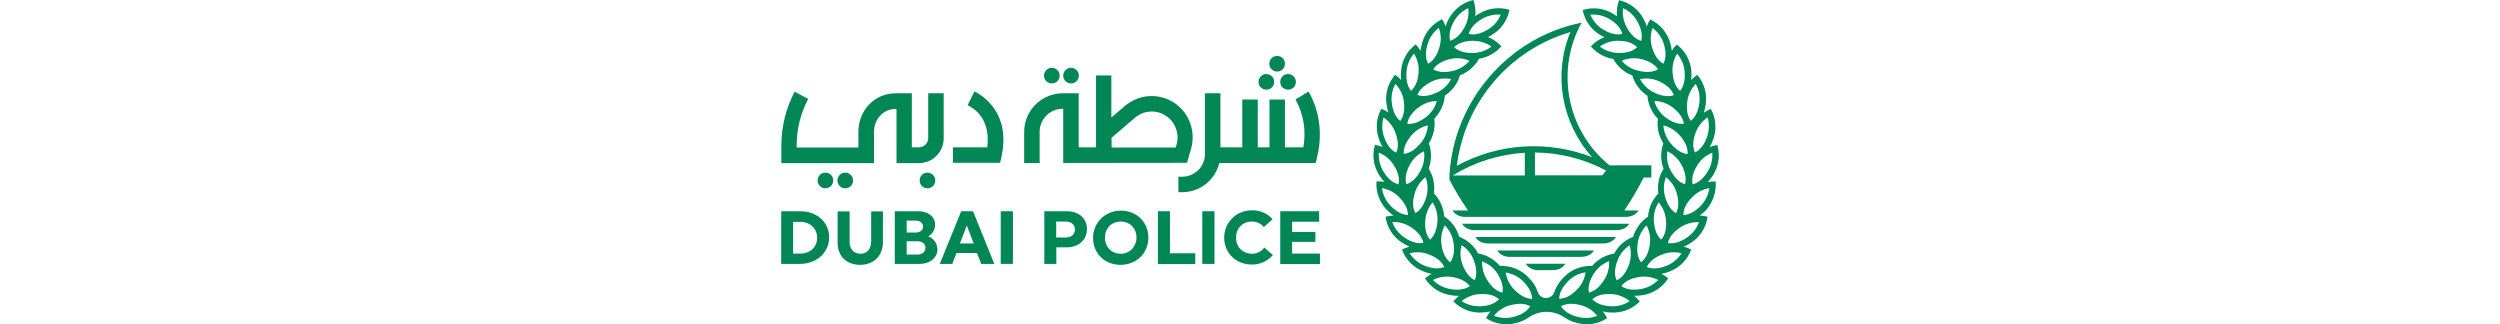
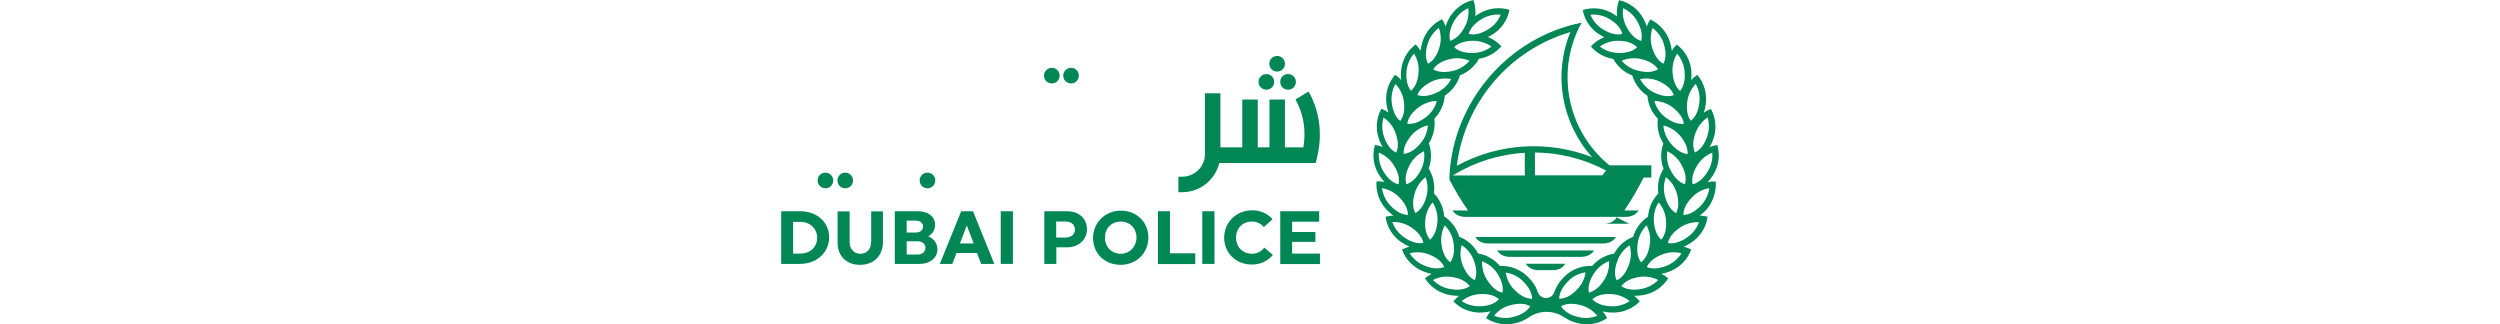
<svg xmlns="http://www.w3.org/2000/svg" id="Layer_2" viewBox="0 0 600.07 207.54" width="1600">
  <g id="layer">
    <path d="m12.1,135.2H0v33.7h11.9c11.3,0,18.8-7.7,18.8-17s-7.3-16.7-18.6-16.7m.1,27.1h-4.6v-20.3h4.6c6.3,0,10.8,4.3,10.8,10.2s-4.4,10.1-10.8,10.1" style="fill:#008755; stroke-width:0px;" />
    <path d="m57.5,155c0,4.7-2.9,7.4-6.8,7.4s-6.9-2.8-6.9-7.4v-19.7h-7.7v20c0,8.6,5.7,14.2,14.4,14.2s14.6-5.8,14.6-14.5v-19.7h-7.5v19.7h-.1Z" style="fill:#008755; stroke-width:0px;" />
    <path d="m94.1,151.3c2.7-1.5,4.4-4.3,4.4-7.4,0-5.6-4.9-8.7-10.7-8.7h-15.1v33.7h16c6.1,0,11.3-3.6,11.3-9.4-.1-3.7-2.4-7-5.9-8.2m-7.9-2.5h-5.9v-7.6h5.9c3,0,4.6,1.8,4.6,3.8,0,2.1-1.6,3.8-4.6,3.8m-5.9,5.6h7c3,0,5,1.7,5,4.2,0,2.3-1.7,4.3-5,4.3h-7v-8.5h0Z" style="fill:#008755; stroke-width:0px;" />
    <path d="m122.7,135.2h-7.5l-13.7,33.7h8l2.7-7h13.1l2.7,7h8.4l-13.6-33.6-.1-.1Zm.5,20.6h-8.8l4.4-11.5,4.4,11.5Z" style="fill:#008755; stroke-width:0px;" />
    <rect x="140.5" y="135.2" width="7.8" height="33.7" style="fill:#008755; stroke-width:0px;" />
    <path d="m183,135.2h-14.6v33.7h7.7v-10.6h6.7c8,0,12.9-5.3,12.9-11.7-.1-7.1-5.5-11.4-12.7-11.4m-7,6.6h6.2c3.7,0,5.8,2.3,5.8,5.1s-2.1,5.1-5.8,5.1h-6.2v-10.2h0Z" style="fill:#008755; stroke-width:0px;" />
    <path d="m217.4,134.8c-10,0-17.8,7.6-17.8,17.5s7.4,17.2,17.6,17.2,17.8-7.6,17.8-17.4-7.4-17.3-17.6-17.3m-.1,27.6c-5.9,0-10.1-4.4-10.1-10.3s4.1-10.3,10.1-10.3,10.1,4.4,10.1,10.3c-.1,5.8-4.3,10.3-10.1,10.3" style="fill:#008755; stroke-width:0px;" />
    <path d="m309,158.7c-1.9,2.4-4.8,3.8-7.8,3.7-5.8,0-10.1-4.3-10.1-10.3s4.2-10.3,10.1-10.3c2.9-.1,5.7,1.2,7.6,3.4l.1.1,5.6-5-.1-.1c-3.4-3.7-8.1-5.7-13.1-5.6-10,0-17.8,7.7-17.8,17.5s7.6,17.2,17.6,17.2c5.2.1,10.1-2.1,13.5-6l.1-.1-5.6-4.8-.1.3Z" style="fill:#008755; stroke-width:0px;" />
    <polygon points="248.8 135.2 241.1 135.2 241.1 169 265 169 265 162.1 248.8 162.1 248.8 135.2" style="fill:#008755; stroke-width:0px;" />
    <rect x="269.5" y="135.2" width="7.8" height="33.7" style="fill:#008755; stroke-width:0px;" />
    <polygon points="327 162.3 327 154.8 341.9 154.8 341.9 148.5 327 148.5 327 141.9 344.3 141.9 344.3 135.2 319.4 135.2 319.4 169 344.8 169 344.8 162.3 327 162.3" style="fill:#008755; stroke-width:0px;" />
    <path d="m185.5,53.4c2.8,0,5-2.2,5-5s-2.2-5-5-5-5,2.2-5,5,2.2,5,5,5" style="fill:#008755; stroke-width:0px;" />
    <path d="m317.4,45.8c2.8,0,5-2.2,5-5s-2.2-5-5-5-5,2.2-5,5,2.3,5,5,5" style="fill:#008755; stroke-width:0px;" />
    <path d="m310.5,57.4c2.8,0,5-2.2,5-5s-2.2-5-5-5-5,2.2-5,5,2.2,5,5,5" style="fill:#008755; stroke-width:0px;" />
    <path d="m319.4,52.4c0,2.8,2.2,5,5,5s5-2.2,5-5-2.2-5-5-5c-2.8-.1-5,2.2-5,5" style="fill:#008755; stroke-width:0px;" />
    <path d="m337.5,58.6l-8.4,5.1c2,3.3,7.8,14.6,5.1,30.6h-11.8v-30.6h-9.9v30.6h-7.5v-30.6h-9.9v30.6h-14v-34.6h-9.9v38.9c0,8-6.5,14.4-14.5,14.5h-2.5v9.9h2.5c11.3,0,21-7.8,23.7-18.7h61.7l.9-3.8c5.3-21.8-2.9-37.6-5.5-41.9" style="fill:#008755; stroke-width:0px;" />
-     <path d="m123.7,58.5l-4.4,8.8c12.8,6.4,13.6,19.1,12.6,27h-22v9.9h30.2l.9-3.9c6-27.7-11.7-39-17.3-41.8" style="fill:#008755; stroke-width:0px;" />
-     <path d="m259.7,104.2l2.6-8.8c2.3-8,.8-16.6-4.1-23.3-8.7-11.7-25.1-14.1-36.8-5.4-.5.3-.9.7-1.4,1.1l-8.7,7.4v-26.9h-9.8v46h-11.1v-34.6h-10.2c-13.6,0-24.7,11.1-24.7,24.7v19.9h9.9v-19.9c0-8.2,6.6-14.8,14.8-14.8h.3v34.7l79.2-.1h0Zm-48.3-16l15.1-12.9c6.9-5.9,17.3-5.1,23.2,1.9.2.3.5.6.7.9,3.1,4.2,4.1,9.6,2.6,14.6l-.5,1.7h-41l-.1-6.2h0Z" style="fill:#008755; stroke-width:0px;" />
    <path d="m93.6,110.5c-2.8,0-5,2.2-5,5s2.2,5,5,5,5-2.2,5-5c.1-2.7-2.2-5-5-5" style="fill:#008755; stroke-width:0px;" />
    <path d="m41,110.5c-2.8,0-5,2.2-5,5s2.2,5,5,5,5-2.2,5-5-2.3-5-5-5" style="fill:#008755; stroke-width:0px;" />
    <path d="m28.3,110.5c-2.8,0-5,2.2-5,5s2.2,5,5,5,5-2.2,5-5c.1-2.7-2.2-5-5-5" style="fill:#008755; stroke-width:0px;" />
    <path d="m173.2,53.4c2.8,0,5-2.2,5-5s-2.2-5-5-5-5,2.2-5,5,2.2,5,5,5" style="fill:#008755; stroke-width:0px;" />
-     <path d="m94.1,88.3c0,3.3-2.7,6-6,6h-4.5v-34.6h-10.4c-13.3,0-23.8,10.8-23.8,24.7v10H9.9v-1.3c0-10.4,2.5-20.6,7.4-29.8l-8.7-4.6C3,69.3.1,81.2.1,93.2v11.2h59.3v-19.9c0-8.4,6-14.8,13.9-14.8h.5v34.7h14.3c8.8,0,15.9-7.1,15.9-15.9v-28.8h-9.9v28.6Z" style="fill:#008755; stroke-width:0px;" />
    <path d="m598.1,116.2c-1.7-.1-3.5,0-5.1.3,1.3-1.4,2.4-2.8,3.4-4.4,3.7-5.8,4.6-12.8,2.7-19.3-1.7.3-3.4.7-4.9,1.4.9-1.6,1.7-3.3,2.3-5,2.3-6.4,1.8-13.5-1.5-19.5-1.6.6-3.1,1.4-4.5,2.4.6-1.8,1-3.6,1.2-5.4,1-6.8-1-13.6-5.4-18.8-1.4,1-2.8,2.1-3.9,3.3.2-1.8.2-3.7.1-5.6-.5-6.8-3.9-13.1-9.4-17.1-1.2,1.2-2.3,2.6-3.1,4.1-.2-1.8-.6-3.7-1.1-5.4-1.9-6.5-6.6-11.9-12.7-14.8-.9,1.5-1.7,3-2.2,4.6-.6-1.8-1.3-3.5-2.2-5.1-3.2-6-8.9-10.3-15.6-11.8-1.2,3.3-1.6,6.9-1.3,10.4-.7-.6-1.6-1.1-2.5-1.7-5.8-3.6-12.9-4.4-19.4-2.4,1.2,6.7,5.3,12.5,11.2,16,.9.5,1.8,1,2.6,1.4-3.3,1.3-6.3,3.3-8.6,5.9,3.6,4.3,8.7,7.1,14.3,8,2.7,4.9,7,8.6,12.2,10.6,1.6,5.3,5,9.9,9.7,13,.4,5.5,2.8,10.8,6.7,14.7-.8,5.5.5,11.1,3.5,15.8-1.9,5.2-1.9,11,.1,16.2-3,4.7-4.1,10.3-3.3,15.8-3.9,4-6.2,9.2-6.6,14.8-4.6,3.1-8,7.7-9.6,13-5.2,2-9.5,5.8-12.1,10.7-5.5.9-10.5,3.7-14.1,7.9-6.7-.3-13.3,2.2-18,7.1-3.3,3.3-5.1,6.4-6.1,9.4-.9,3-4,4.7-7,3.8-1.8-.5-3.2-2-3.8-3.8-.9-3-2.8-6.2-6.1-9.4-4.7-4.8-11.3-7.4-18-7.1-3.6-4.2-8.6-7.1-14-8-2.6-4.9-6.9-8.7-12.1-10.7-1.5-5.3-4.9-10-9.6-13-.4-5.5-2.7-10.8-6.6-14.8.8-5.5-.4-11.1-3.3-15.8,1.9-5.2,2-11,.1-16.2,3-4.7,4.2-10.3,3.5-15.8,3.9-3.9,6.3-9.2,6.7-14.7,4.7-3,8.1-7.6,9.7-13,5.2-2,9.5-5.8,12.2-10.6,5.6-.9,10.6-3.7,14.3-8-2.4-2.6-5.3-4.6-8.6-5.9.9-.4,1.7-.9,2.6-1.4,5.9-3.5,9.9-9.3,11.2-16-6.5-2-13.6-1.1-19.4,2.4-.9.5-1.7,1.1-2.5,1.7.4-3.5,0-7.1-1.2-10.4-6.6,1.5-12.3,5.8-15.6,11.8-.9,1.6-1.6,3.3-2.2,5.1-.6-1.6-1.3-3.2-2.2-4.6-6.2,2.9-10.8,8.3-12.7,14.8-.5,1.8-.9,3.6-1.1,5.4-.9-1.5-1.9-2.8-3.1-4.1-5.5,4.1-8.9,10.4-9.4,17.2-.2,1.8-.1,3.7.1,5.6-1.2-1.3-2.5-2.4-3.9-3.3-4.5,5.2-6.5,12-5.5,18.7.2,1.8.6,3.7,1.2,5.4-1.4-1-2.9-1.8-4.5-2.4-3.3,6-3.8,13.1-1.5,19.5.6,1.8,1.4,3.4,2.3,5-1.6-.7-3.3-1.1-4.9-1.4-1.9,6.5-1,13.6,2.7,19.3,1,1.6,2.1,3.1,3.4,4.4-1.7-.3-3.4-.4-5.1-.3-.5,6.8,1.9,13.5,6.7,18.3,1.3,1.3,2.7,2.6,4.2,3.6-1.7,0-3.4.3-5.1.7.9,6.8,4.7,12.8,10.4,16.5,1.5,1,3.2,1.9,4.9,2.7-1.7.4-3.3,1-4.8,1.8,2.3,6.4,7.3,11.5,13.7,14,1.7.7,3.5,1.2,5.3,1.6-1.5.8-3,1.7-4.3,2.8,3.6,5.8,9.6,9.7,16.3,10.8,1.8.3,3.7.5,5.5.4-1.3,1.1-2.6,2.3-3.6,3.6,4.8,4.9,11.4,7.5,18.2,7.1,1.9-.1,3.7-.3,5.5-.7-1.1,1.3-2,2.8-2.8,4.3,5.7,3.8,12.7,4.9,19.3,3.1,2.9-.7,5.6-1.9,8.1-3.6,6.8-4.7,15.8-4.7,22.7,0,2.5,1.6,5.2,2.9,8.1,3.6,6.6,1.8,13.6.7,19.3-3.1-.8-1.5-1.7-3-2.8-4.3,1.8.4,3.6.7,5.5.7,6.8.4,13.4-2.2,18.2-7.1-1.1-1.3-2.3-2.6-3.6-3.6,1.9,0,3.7-.1,5.5-.4,6.7-1.1,12.7-5,16.3-10.8-1.3-1.1-2.8-2-4.3-2.8,1.8-.4,3.6-.9,5.3-1.6,6.4-2.5,11.4-7.6,13.7-14-1.5-.8-3.1-1.4-4.8-1.8,1.7-.7,3.3-1.6,4.9-2.7,5.7-3.7,9.5-9.8,10.4-16.5-1.7-.4-3.4-.7-5.1-.7,1.5-1.1,2.9-2.3,4.2-3.6,4.1-4.8,6.6-11.4,6.1-18.2m-149.5,51c4,1.5,7.5,4.3,9.8,7.9,2.9,4.6,3.9,8.6,3.2,12.2-3.6-.8-6.8-3.4-9.7-8-2.4-3.6-3.5-7.9-3.3-12.1m-13.1-10.3c3.6,2.3,6.4,5.8,7.8,9.8,1.9,5.1,2,9.2.6,12.6-3.3-1.6-5.9-4.8-7.8-9.8-1.6-4-1.8-8.4-.6-12.6m-10.8-12.7c3,3.1,5,7,5.6,11.3.8,5.4,0,9.4-2.1,12.4-2.9-2.2-4.8-5.9-5.6-11.3-.6-4.3.1-8.6,2.1-12.4m-7.8-14.7c2.3,3.6,3.4,7.9,3.1,12.2-.4,5.4-2,9.2-4.7,11.7-2.4-2.8-3.5-6.8-3.1-12.2.3-4.3,1.9-8.4,4.7-11.7m-14.6-24c2-3.8,5.2-6.9,9.1-8.7.6,4.3-.2,8.6-2.2,12.4-2.6,4.8-5.6,7.6-9.1,8.7-1-3.6-.4-7.6,2.2-12.4m-3.9-7c-.2-3.7,1.3-7.5,4.8-11.7,2.8-3.3,6.5-5.6,10.7-6.6-.3,4.3-2,8.4-4.8,11.6-3.5,4.2-7.1,6.3-10.7,6.7m7,25.3c1.2-4.1,3.6-7.8,7-10.4,1.5,4,1.7,8.4.5,12.6-1.5,5.2-3.9,8.6-7,10.4-1.8-3.2-2-7.4-.5-12.6m7.2-48.8c-4.3,3.3-8.2,4.6-11.9,4.2.5-3.6,2.8-7.1,7.1-10.4,3.4-2.6,7.5-4.1,11.8-4.2-1.1,4.2-3.6,7.8-7,10.4m42-45.2c-3.4,2.6-7.6,4.1-11.9,4.1-5.4.1-9.4-1.2-12-3.7,2.6-2.6,6.5-4,11.9-4.1,4.2,0,8.5,1.2,12,3.7m-6.3-17.6c3.7-2.2,8-3.2,12.2-2.8-1.6,4-4.5,7.3-8.2,9.5-4.7,2.8-8.7,3.7-12.3,2.8,1-3.5,3.7-6.7,8.3-9.5m-17.8,1.6c2.1-3.8,5.3-6.8,9.2-8.6.6,4.3-.3,8.6-2.4,12.3-2.6,4.8-5.7,7.5-9.2,8.6-.9-3.5-.2-7.6,2.4-12.3m-2.5,24c4.2-1,8.6-.6,12.5,1.1-2.8,3.3-6.6,5.6-10.7,6.5-5.3,1.2-9.4.8-12.5-1,1.9-3.1,5.4-5.3,10.7-6.6m-14.3-9.6c1.2-4.1,3.7-7.7,7.2-10.3,1.5,4,1.6,8.5.3,12.6-1.6,5.2-4,8.6-7.2,10.3-1.7-3.2-1.9-7.3-.3-12.6m2.6,24c3.9-1.9,8.3-2.4,12.5-1.6-2,3.8-5.2,6.8-9.1,8.6-4.9,2.3-9,2.8-12.5,1.6,1.2-3.3,4.2-6.2,9.1-8.6m-16.1-6.3c.3-4.3,2-8.4,4.8-11.6,2.3,3.7,3.3,7.9,2.9,12.2-.4,5.4-2.1,9.2-4.8,11.6-2.3-2.8-3.3-6.8-2.9-12.2m-7.1,7.8c3,3.1,4.9,7.1,5.4,11.3.7,5.4-.1,9.4-2.3,12.4-2.9-2.3-4.7-6-5.4-11.3-.6-4.3.2-8.6,2.3-12.4m-7.6,21.5c3.6,2.4,6.3,5.9,7.7,9.9,1.8,5.1,1.9,9.2.4,12.6-3.3-1.6-5.9-4.8-7.7-9.9-1.5-4.1-1.6-8.5-.4-12.6m-3,22.5c4,1.6,7.4,4.4,9.6,8.1,2.9,4.6,3.8,8.6,3,12.2-3.5-.9-6.8-3.5-9.6-8.1-2.2-3.6-3.3-7.9-3-12.2m7.5,34c-3-3.1-4.9-7-5.5-11.3,4.2.7,8.1,2.8,11.1,5.9,3.8,3.9,5.5,7.6,5.5,11.3-3.7-.2-7.3-2-11.1-5.9m8.9,20.3c-3.6-2.4-6.3-5.8-7.8-9.9,4.3-.2,8.5,1,12.1,3.4,4.5,3,7,6.3,7.8,9.9-3.6.7-7.6-.3-12.1-3.4m13,18.1c-4-1.6-7.4-4.4-9.7-8,4.2-1.1,8.6-.8,12.5.8,5.1,2,8.2,4.7,9.7,8-3.4,1.3-7.5,1.2-12.5-.8m16.4,14.9c-4.2-.7-8.2-2.7-11.2-5.8,3.8-2,8.2-2.6,12.4-1.9,5.4.9,9,2.9,11.2,5.8-2.9,2.1-7,2.8-12.4,1.9m19.3,11c-4.3.2-8.5-.9-12.1-3.3,3.3-2.7,7.5-4.3,11.8-4.5,5.4-.3,9.4.9,12.1,3.3-2.5,2.7-6.4,4.3-11.8,4.5m21.2,6.8c-4.1,1.1-8.6.9-12.6-.7,2.7-3.4,6.4-5.8,10.6-6.8,5.3-1.4,9.4-1.1,12.6.7-2,3.1-5.4,5.4-10.6,6.8m.6-17.2c-3.1-3-5.1-7-5.7-11.2,4.3.7,8.2,2.7,11.2,5.7,3.8,3.9,5.6,7.6,5.7,11.2-3.7-.1-7.4-1.9-11.2-5.7m126.5-87.9c.3,4.3-.7,8.6-3,12.2-2.9,4.6-6.1,7.2-9.6,8.1-.7-3.6.1-7.6,3-12.2,2.2-3.7,5.6-6.5,9.6-8.1m-3-22.6c1.2,4.1,1.1,8.5-.4,12.6-1.8,5.1-4.4,8.3-7.7,9.9-1.5-3.3-1.5-7.5.4-12.6,1.5-4,4.2-7.5,7.7-9.9m-13-10.1c.5-4.3,2.5-8.2,5.4-11.3,2.1,3.8,2.9,8.1,2.3,12.3-.7,5.4-2.6,9.1-5.4,11.3-2.2-2.8-3-6.9-2.3-12.3m-10.6,44.2c-2.1-3.8-2.8-8.1-2.2-12.4,3.9,1.8,7.1,4.9,9.1,8.7,2.6,4.8,3.2,8.9,2.2,12.4-3.5-1.1-6.5-3.9-9.1-8.7m3.4,27.2c-3.2-1.8-5.5-5.2-7-10.4-1.2-4.1-1-8.5.5-12.6,3.4,2.6,5.9,6.3,7,10.4,1.4,5.3,1.2,9.4-.5,12.6m-3.3-44.5c-2.8-3.3-4.5-7.4-4.8-11.6,4.2,1,7.9,3.3,10.7,6.6,3.5,4.1,5,8,4.8,11.7-3.6-.4-7.2-2.5-10.7-6.7m4-57.5c2.8,3.2,4.5,7.3,4.8,11.6.4,5.4-.6,9.4-2.9,12.2-2.7-2.4-4.4-6.2-4.8-11.6-.4-4.3.6-8.6,2.9-12.2m-15.7-16.5c3.4,2.6,6,6.2,7.2,10.3,1.6,5.2,1.4,9.3-.3,12.6-3.2-1.8-5.6-5.1-7.2-10.3-1.3-4.2-1.2-8.6.3-12.6m-18.9-12.7c3.9,1.8,7.1,4.8,9.2,8.6,2.6,4.8,3.3,8.8,2.4,12.4-3.5-1.1-6.6-3.8-9.2-8.6-2.1-3.8-3-8.2-2.4-12.4m-12.7,13.7c-3.7-2.2-6.6-5.5-8.2-9.5,4.3-.4,8.6.6,12.2,2.8,4.7,2.8,7.3,6,8.2,9.5-3.5.9-7.5,0-12.2-2.8m9.7,15c-4.3-.1-8.5-1.5-11.9-4.1,3.5-2.5,7.7-3.8,12-3.7,5.4.1,9.3,1.5,11.9,4.1-2.6,2.6-6.6,3.8-12,3.7m2.1,5c3.9-1.7,8.3-2.1,12.5-1.1,5.3,1.3,8.8,3.5,10.8,6.5-3.1,1.9-7.3,2.3-12.5,1-4.2-.9-8-3.2-10.8-6.4m11.8,11.7c4.2-.8,8.6-.3,12.5,1.6,4.9,2.3,7.8,5.2,9.1,8.7-3.5,1.2-7.6.7-12.5-1.6-3.9-1.8-7.1-4.9-9.1-8.7m9.1,14c4.3.1,8.5,1.6,11.8,4.2,4.3,3.3,6.6,6.8,7.1,10.4-3.6.4-7.6-.9-11.9-4.2-3.4-2.6-5.9-6.3-7-10.4m2.8,64.9c2.8,3.3,4.4,7.4,4.7,11.7.4,5.4-.7,9.4-3.1,12.2-2.7-2.5-4.3-6.3-4.7-11.7-.3-4.3.7-8.6,3.1-12.2m-13.4,26c.6-4.3,2.6-8.2,5.6-11.3,2,3.8,2.8,8.1,2.1,12.4-.8,5.4-2.7,9-5.6,11.3-2.2-3-2.9-7.1-2.1-12.4m-13,11.3c1.5-4,4.2-7.5,7.8-9.8,1.2,4.1,1,8.5-.5,12.6-1.9,5.1-4.5,8.3-7.8,9.8-1.6-3.4-1.4-7.5.5-12.6m-15.1,8.3c2.3-3.6,5.7-6.4,9.7-8,.3,4.3-.8,8.6-3.2,12.2-2.9,4.6-6.2,7.1-9.7,8-.7-3.6.3-7.7,3.2-12.2m-16.5,4.9c3-3.1,6.9-5.1,11.2-5.7-.6,4.3-2.6,8.2-5.7,11.2-3.8,3.9-7.5,5.7-11.2,5.7.1-3.6,1.9-7.3,5.7-11.2m6.1,22.8c-5.3-1.4-8.7-3.7-10.6-6.8,3.2-1.8,7.3-2.1,12.6-.7,4.2,1.1,7.9,3.5,10.6,6.8-4,1.6-8.4,1.8-12.6.7m21.2-6.8c-5.4-.3-9.3-1.8-11.8-4.5,2.8-2.4,6.7-3.6,12.1-3.3,4.3.2,8.4,1.7,11.8,4.5-3.5,2.4-7.8,3.6-12.1,3.3m19.2-11c-5.4.9-9.4.2-12.4-1.9,2.2-2.9,5.8-4.9,11.2-5.8,4.2-.7,8.6-.1,12.4,1.9-3,3-6.9,5.1-11.2,5.8m16.5-14.9c-5.1,2-9.2,2.2-12.6.8,1.5-3.3,4.6-6,9.7-8,4-1.6,8.4-1.9,12.5-.8-2.2,3.6-5.6,6.4-9.6,8m20.8-27.9c-1.5,4-4.2,7.5-7.8,9.9-4.5,3-8.5,4.1-12.1,3.4.8-3.6,3.3-6.9,7.8-9.9,3.5-2.4,7.8-3.6,12.1-3.4m-10-4.6c0-3.7,1.7-7.4,5.5-11.3,3-3.1,6.9-5.2,11.1-5.9-.6,4.3-2.5,8.2-5.5,11.3-3.8,3.9-7.5,5.8-11.1,5.9" style="fill:#008755; stroke-width:0px;" />
    <path d="m427.7,112.2v2.8c3.5,6.8,7.5,13.4,11.9,19.7h-9.9s2,4.1,8,4.1h102.9c6.1,0,8-4.1,8-4.1h-9c4.6-6.8,8.7-13.8,12.4-21.1h4.9v-7.8h-26.8c-28.2-22.9-34.2-62-17.8-91.3-46.8,9.3-82,50.1-84.6,97.7m2.1.1c13.9-8.6,29.8-13.6,46.1-14.5v14.5h-46.1Zm98.1-3.2l-2.3,3.1h-43.2v-14.6c15.8.1,31.4,4.1,45.5,11.5m-8.9-8.5c-28.3-11-60-9-86.6,5.5,5-40.5,33.6-74.1,72.7-85.6-11.2,27.1-5.7,58.3,13.9,80.1" style="fill:#008755; stroke-width:0px;" />
    <path d="m484.7,172.9h9.1c6.1,0,8-4.1,8-4.1h-25.2s2,4.1,8.1,4.1" style="fill:#008755; stroke-width:0px;" />
    <path d="m520.2,160.3h-61.9s2,4.1,8,4.1h45.8c6.1-.1,8.1-4.1,8.1-4.1" style="fill:#008755; stroke-width:0px;" />
    <path d="m534.2,151.7h-89.9s2,4.1,8,4.1h73.8c6.1,0,8.1-4.1,8.1-4.1" style="fill:#008755; stroke-width:0px;" />
-     <path d="m542.7,143.2h-106.9s2,4.1,8,4.1h90.9c6.1-.1,8-4.1,8-4.1" style="fill:#008755; stroke-width:0px;" />
+     <path d="m542.7,143.2h-106.9h90.9c6.1-.1,8-4.1,8-4.1" style="fill:#008755; stroke-width:0px;" />
  </g>
</svg>